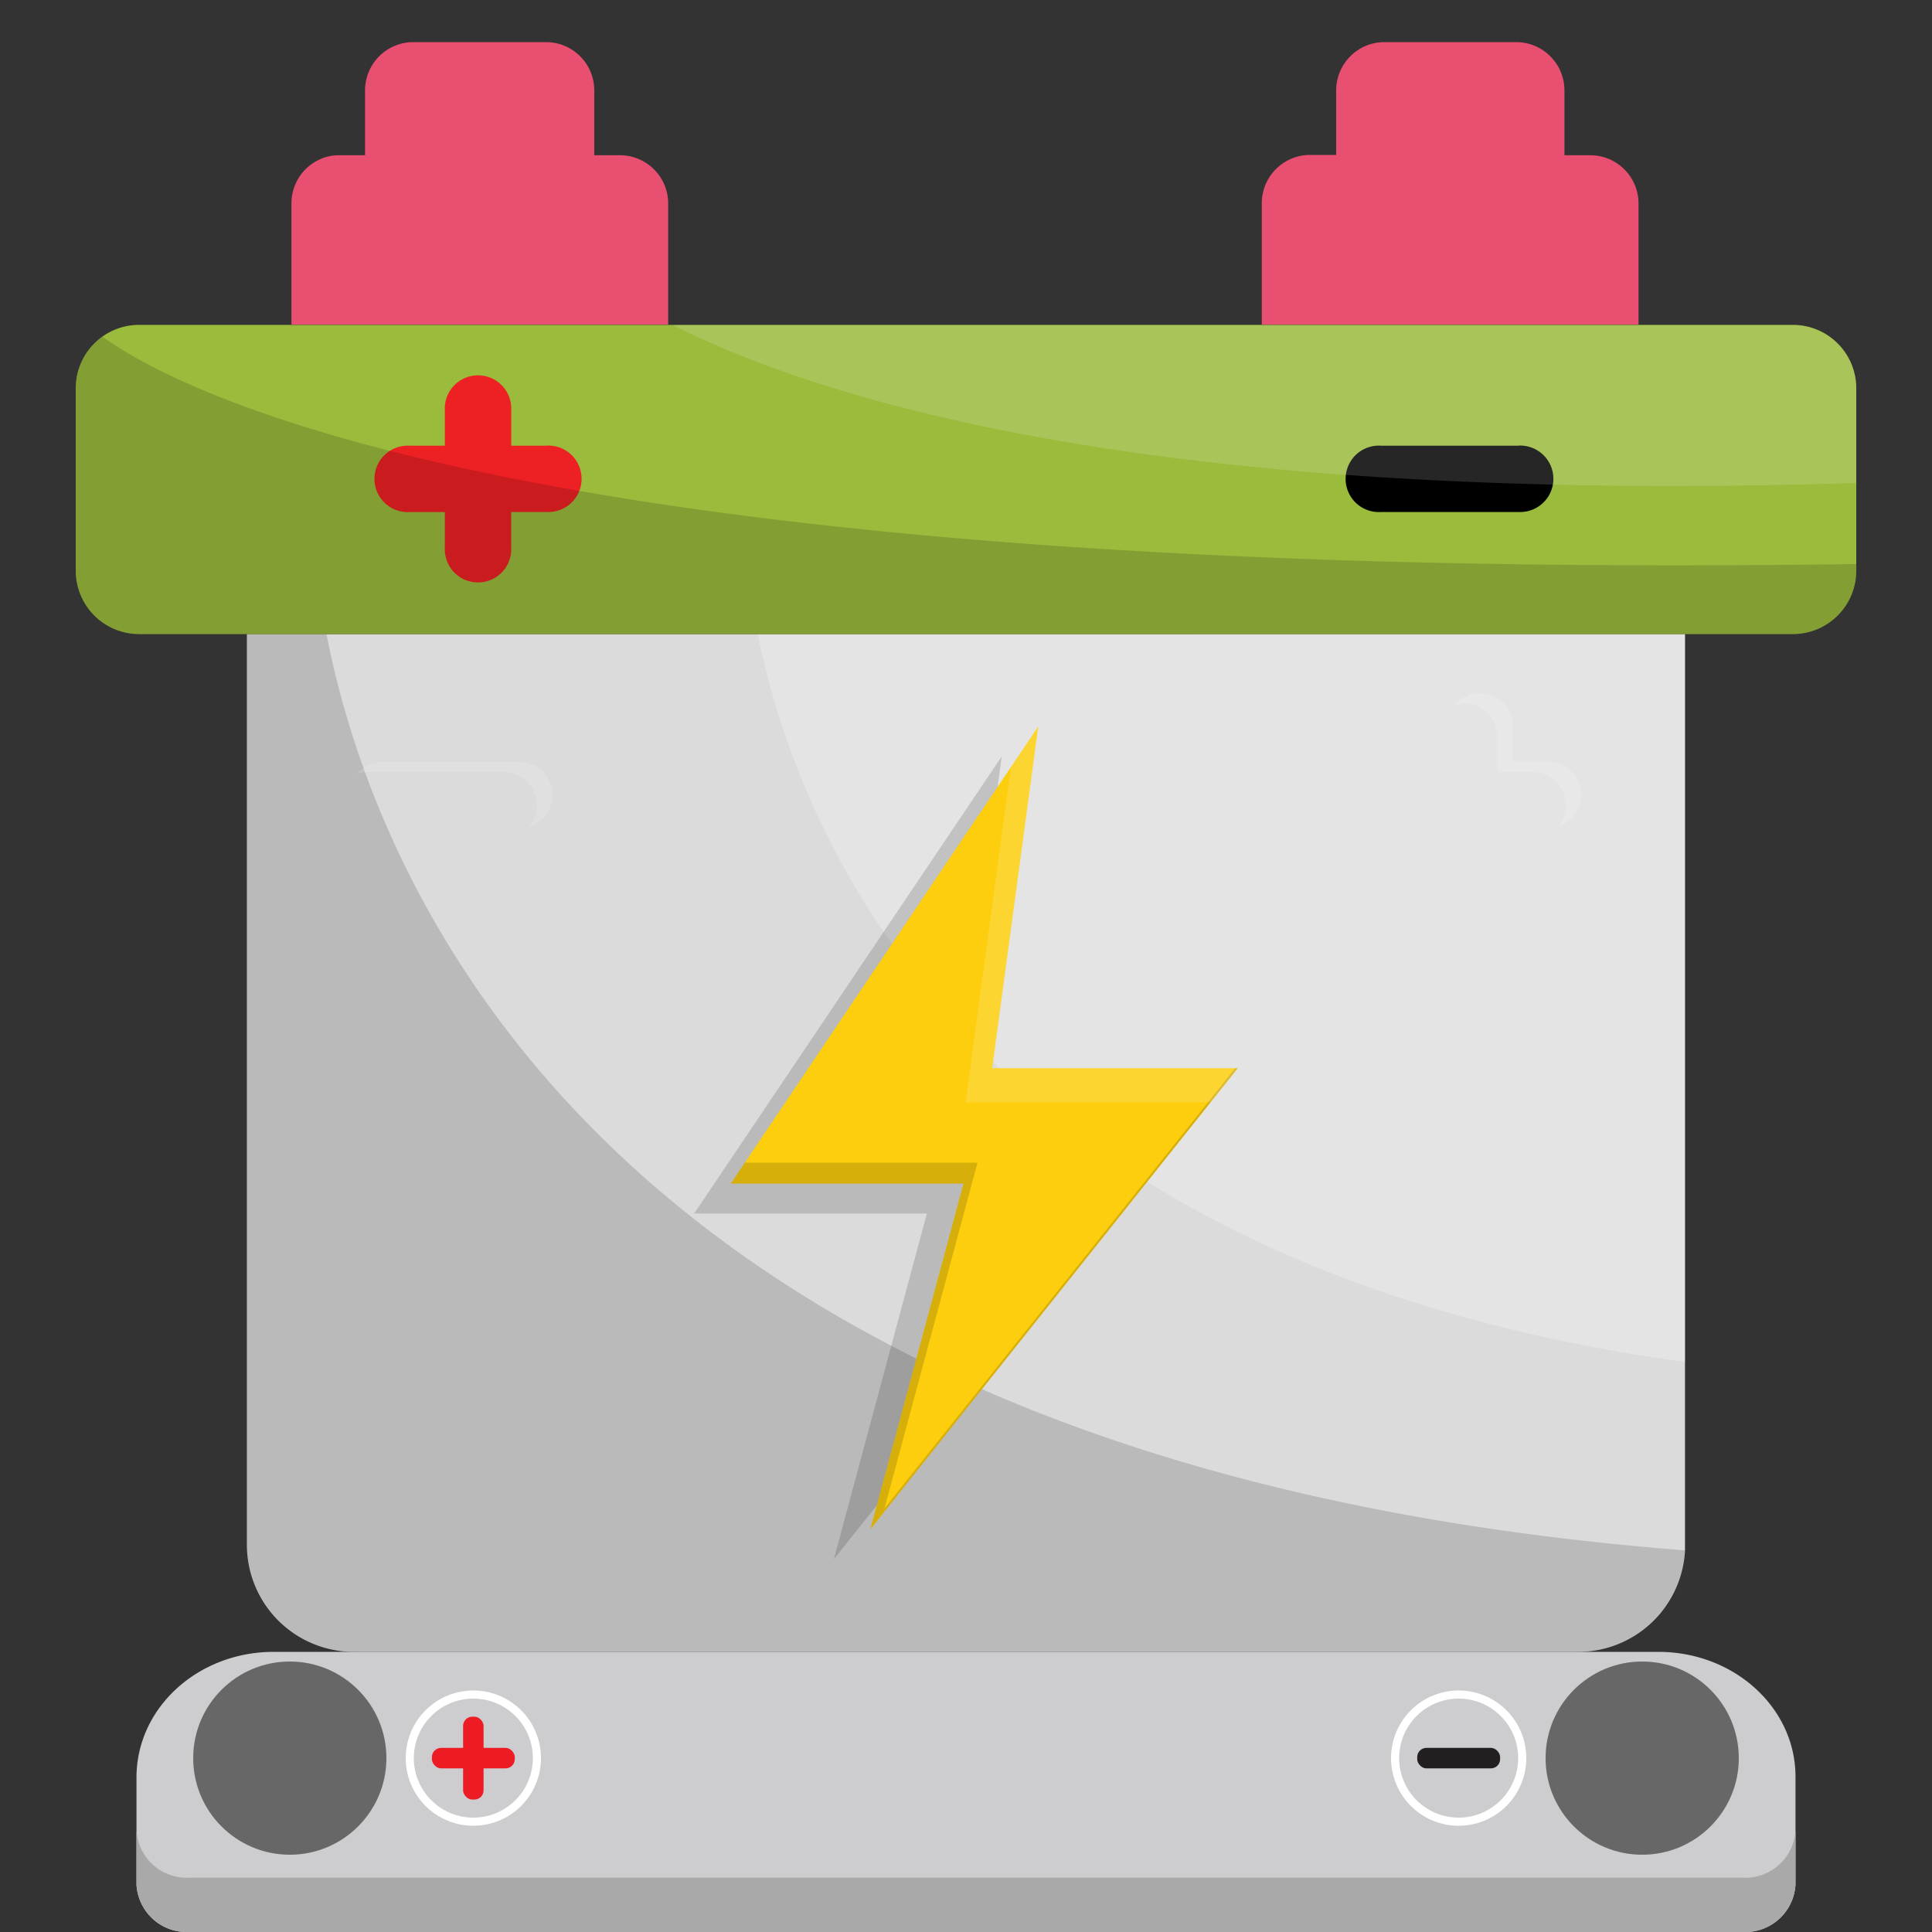
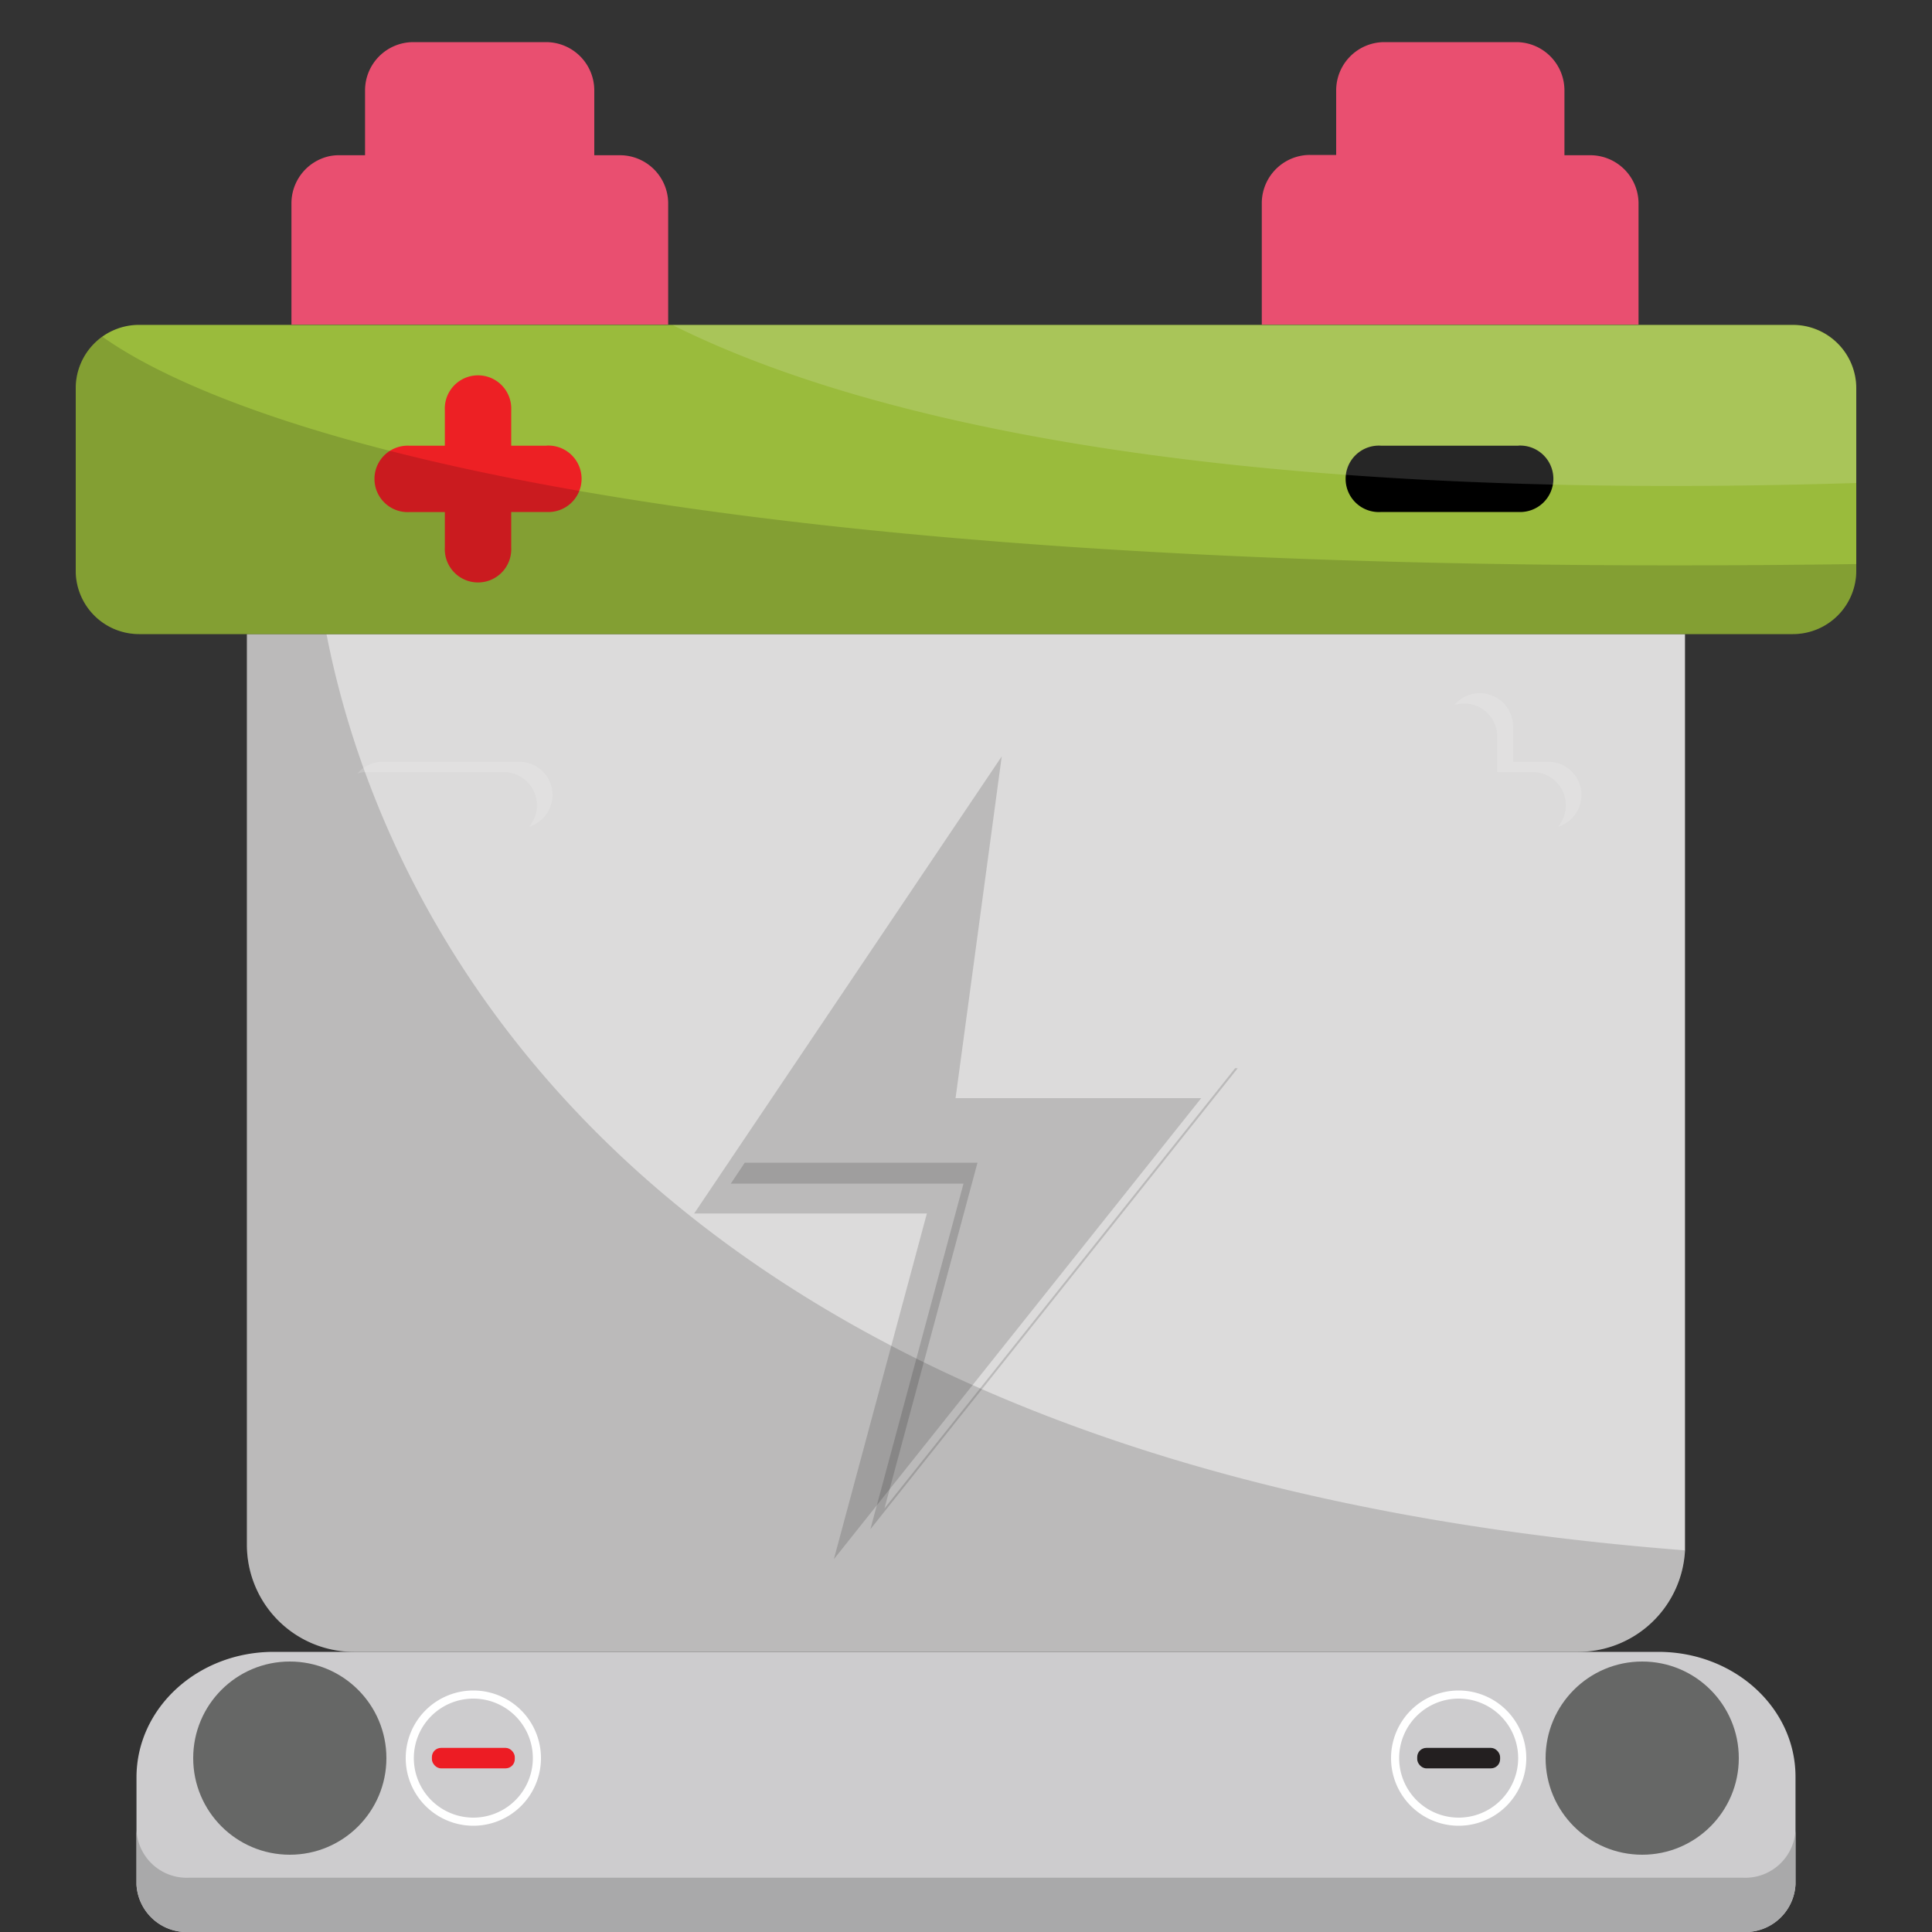
<svg xmlns="http://www.w3.org/2000/svg" id="Layer_1" data-name="Layer 1" viewBox="0 0 200 200">
  <rect x="0" y="0" width="200" height="200" fill="#333333" stroke="none" />
  <defs>
    <style>.cls-1{fill:#cdccce;}.cls-2{fill:#a9a9aa;}.cls-3{fill:#666766;}.cls-12,.cls-4,.cls-9{fill:#fff;}.cls-5{fill:#ed1c24;}.cls-6{fill:#231f20;}.cls-7{fill:#dcdbdb;}.cls-8{fill:#010101;}.cls-12,.cls-15,.cls-8{opacity:0.15;}.cls-9{opacity:0.25;}.cls-10{fill:#9abb3c;}.cls-11{fill:#fcce0d;}.cls-13{fill:#e94f70;}.cls-14{fill:#ed2024;}</style>
  </defs>
  <path class="cls-1" d="M171.67,171H28.33c-7.84,0-14.2,5.79-14.2,13v11.13A5.2,5.2,0,0,0,19.55,200h160.9a5.2,5.2,0,0,0,5.42-4.94V183.93h0C185.87,176.77,179.51,171,171.67,171Z" />
  <path class="cls-2" d="M180.45,194.38H19.55a5.2,5.2,0,0,1-5.42-4.94v5.62A5.2,5.2,0,0,0,19.55,200h160.9a5.2,5.2,0,0,0,5.42-4.94v-5.62A5.2,5.2,0,0,1,180.45,194.38Z" />
  <circle class="cls-3" cx="30" cy="182" r="10" />
  <circle class="cls-3" cx="170" cy="182" r="10" />
  <path class="cls-4" d="M49,189a7,7,0,1,1,7-7A7,7,0,0,1,49,189Zm0-13.16A6.16,6.16,0,1,0,55.16,182,6.16,6.16,0,0,0,49,175.84Z" />
  <rect class="cls-5" x="44.71" y="180.94" width="8.58" height="2.12" rx="0.95" />
-   <rect class="cls-5" x="47.94" y="177.71" width="2.12" height="8.58" rx="0.95" />
  <path class="cls-4" d="M151,189a7,7,0,1,1,7-7A7,7,0,0,1,151,189Zm0-13.16a6.16,6.16,0,1,0,6.16,6.16A6.16,6.16,0,0,0,151,175.84Z" />
  <rect class="cls-6" x="146.71" y="180.94" width="8.58" height="2.12" rx="0.95" />
  <path class="cls-7" d="M174.43,65.64V159.9c0,.2,0,.39,0,.59A11.08,11.08,0,0,1,163.36,171H36.63A11.08,11.08,0,0,1,25.56,159.9V65.64Z" />
  <path class="cls-8" d="M174.42,160.49A11.08,11.08,0,0,1,163.36,171H36.63A11.08,11.08,0,0,1,25.56,159.9V65.64H33.8C38.68,90.86,62.11,151.77,174.42,160.49Z" />
-   <path class="cls-9" d="M174.43,65.64V141c-73.39-10.15-91.55-53.56-96-75.35Z" />
  <path class="cls-10" d="M192.16,40.19V59.08a6.56,6.56,0,0,1-6.56,6.56H14.4a6.56,6.56,0,0,1-6.56-6.56V40.19a6.56,6.56,0,0,1,6.56-6.56H185.6A6.56,6.56,0,0,1,192.16,40.19Z" />
  <polygon class="cls-8" points="103.7 78.3 71.86 125.62 95.95 125.62 86.32 161.41 124.35 113.68 98.92 113.68 103.7 78.3" />
-   <polygon class="cls-11" points="107.48 75.2 75.65 122.52 99.74 122.52 90.1 158.31 128.13 110.58 102.71 110.58 107.48 75.2" />
  <polygon class="cls-8" points="90.1 158.31 99.74 122.53 75.65 122.53 77.1 120.36 101.19 120.36 91.56 156.15 127.86 110.58 128.13 110.58 90.1 158.31" />
-   <polygon class="cls-12" points="128.13 110.58 125.32 114.11 99.96 114.11 104.64 79.43 107.48 75.2 102.71 110.58 128.13 110.58" />
  <path class="cls-13" d="M69.17,21v12.6h-39V21A5,5,0,0,1,34,16.19a4.59,4.59,0,0,1,1.06-.12h2.73V9.36a5,5,0,0,1,5-5H56.52a5,5,0,0,1,5,5v6.71h2.73A5,5,0,0,1,69.17,21Z" />
  <path d="M157.19,46.14H143A3.44,3.44,0,1,0,143,53h14.18a3.44,3.44,0,1,0,0-6.87Z" />
  <path class="cls-14" d="M56.58,46.14H52.92V42.48a3.44,3.44,0,1,0-6.87,0v3.66H42.39a3.44,3.44,0,1,0,0,6.87h3.66v3.66a3.44,3.44,0,1,0,6.87,0V53h3.66a3.44,3.44,0,1,0,0-6.87Z" />
  <g class="cls-15">
    <path class="cls-4" d="M57.19,82.3a3.44,3.44,0,0,1-2.42,3.28,3.39,3.39,0,0,0,.82-2.22,3.45,3.45,0,0,0-3.44-3.44H38a3.38,3.38,0,0,0-1,.15,3.43,3.43,0,0,1,2.62-1.21H53.76A3.43,3.43,0,0,1,57.19,82.3Z" />
    <path class="cls-4" d="M163.71,82.3a3.45,3.45,0,0,1-2.42,3.28,3.48,3.48,0,0,0,.81-2.22,3.44,3.44,0,0,0-3.44-3.44H155V76.26a3.42,3.42,0,0,0-3.43-3.43,3.33,3.33,0,0,0-1,.15,3.41,3.41,0,0,1,2.62-1.22,3.45,3.45,0,0,1,3.44,3.44v3.66h3.65A3.44,3.44,0,0,1,163.71,82.3Z" />
  </g>
  <path class="cls-8" d="M192.16,58.39v.69a6.56,6.56,0,0,1-6.56,6.56H14.4a6.56,6.56,0,0,1-6.56-6.56V40.19a6.54,6.54,0,0,1,2.75-5.34C20.06,41.6,58.48,60.31,192.16,58.39Z" />
  <path class="cls-12" d="M192.16,40.19V50c-69.4,2.16-104.82-7.51-122.51-16.34h116A6.56,6.56,0,0,1,192.16,40.19Z" />
  <path class="cls-13" d="M169.62,21v12.6h-39V21a5,5,0,0,1,3.9-4.84,4.66,4.66,0,0,1,1.06-.12h2.74V9.36a5,5,0,0,1,4.95-5H157a5,5,0,0,1,4.95,5v6.71h2.74A5,5,0,0,1,169.62,21Z" />
</svg>